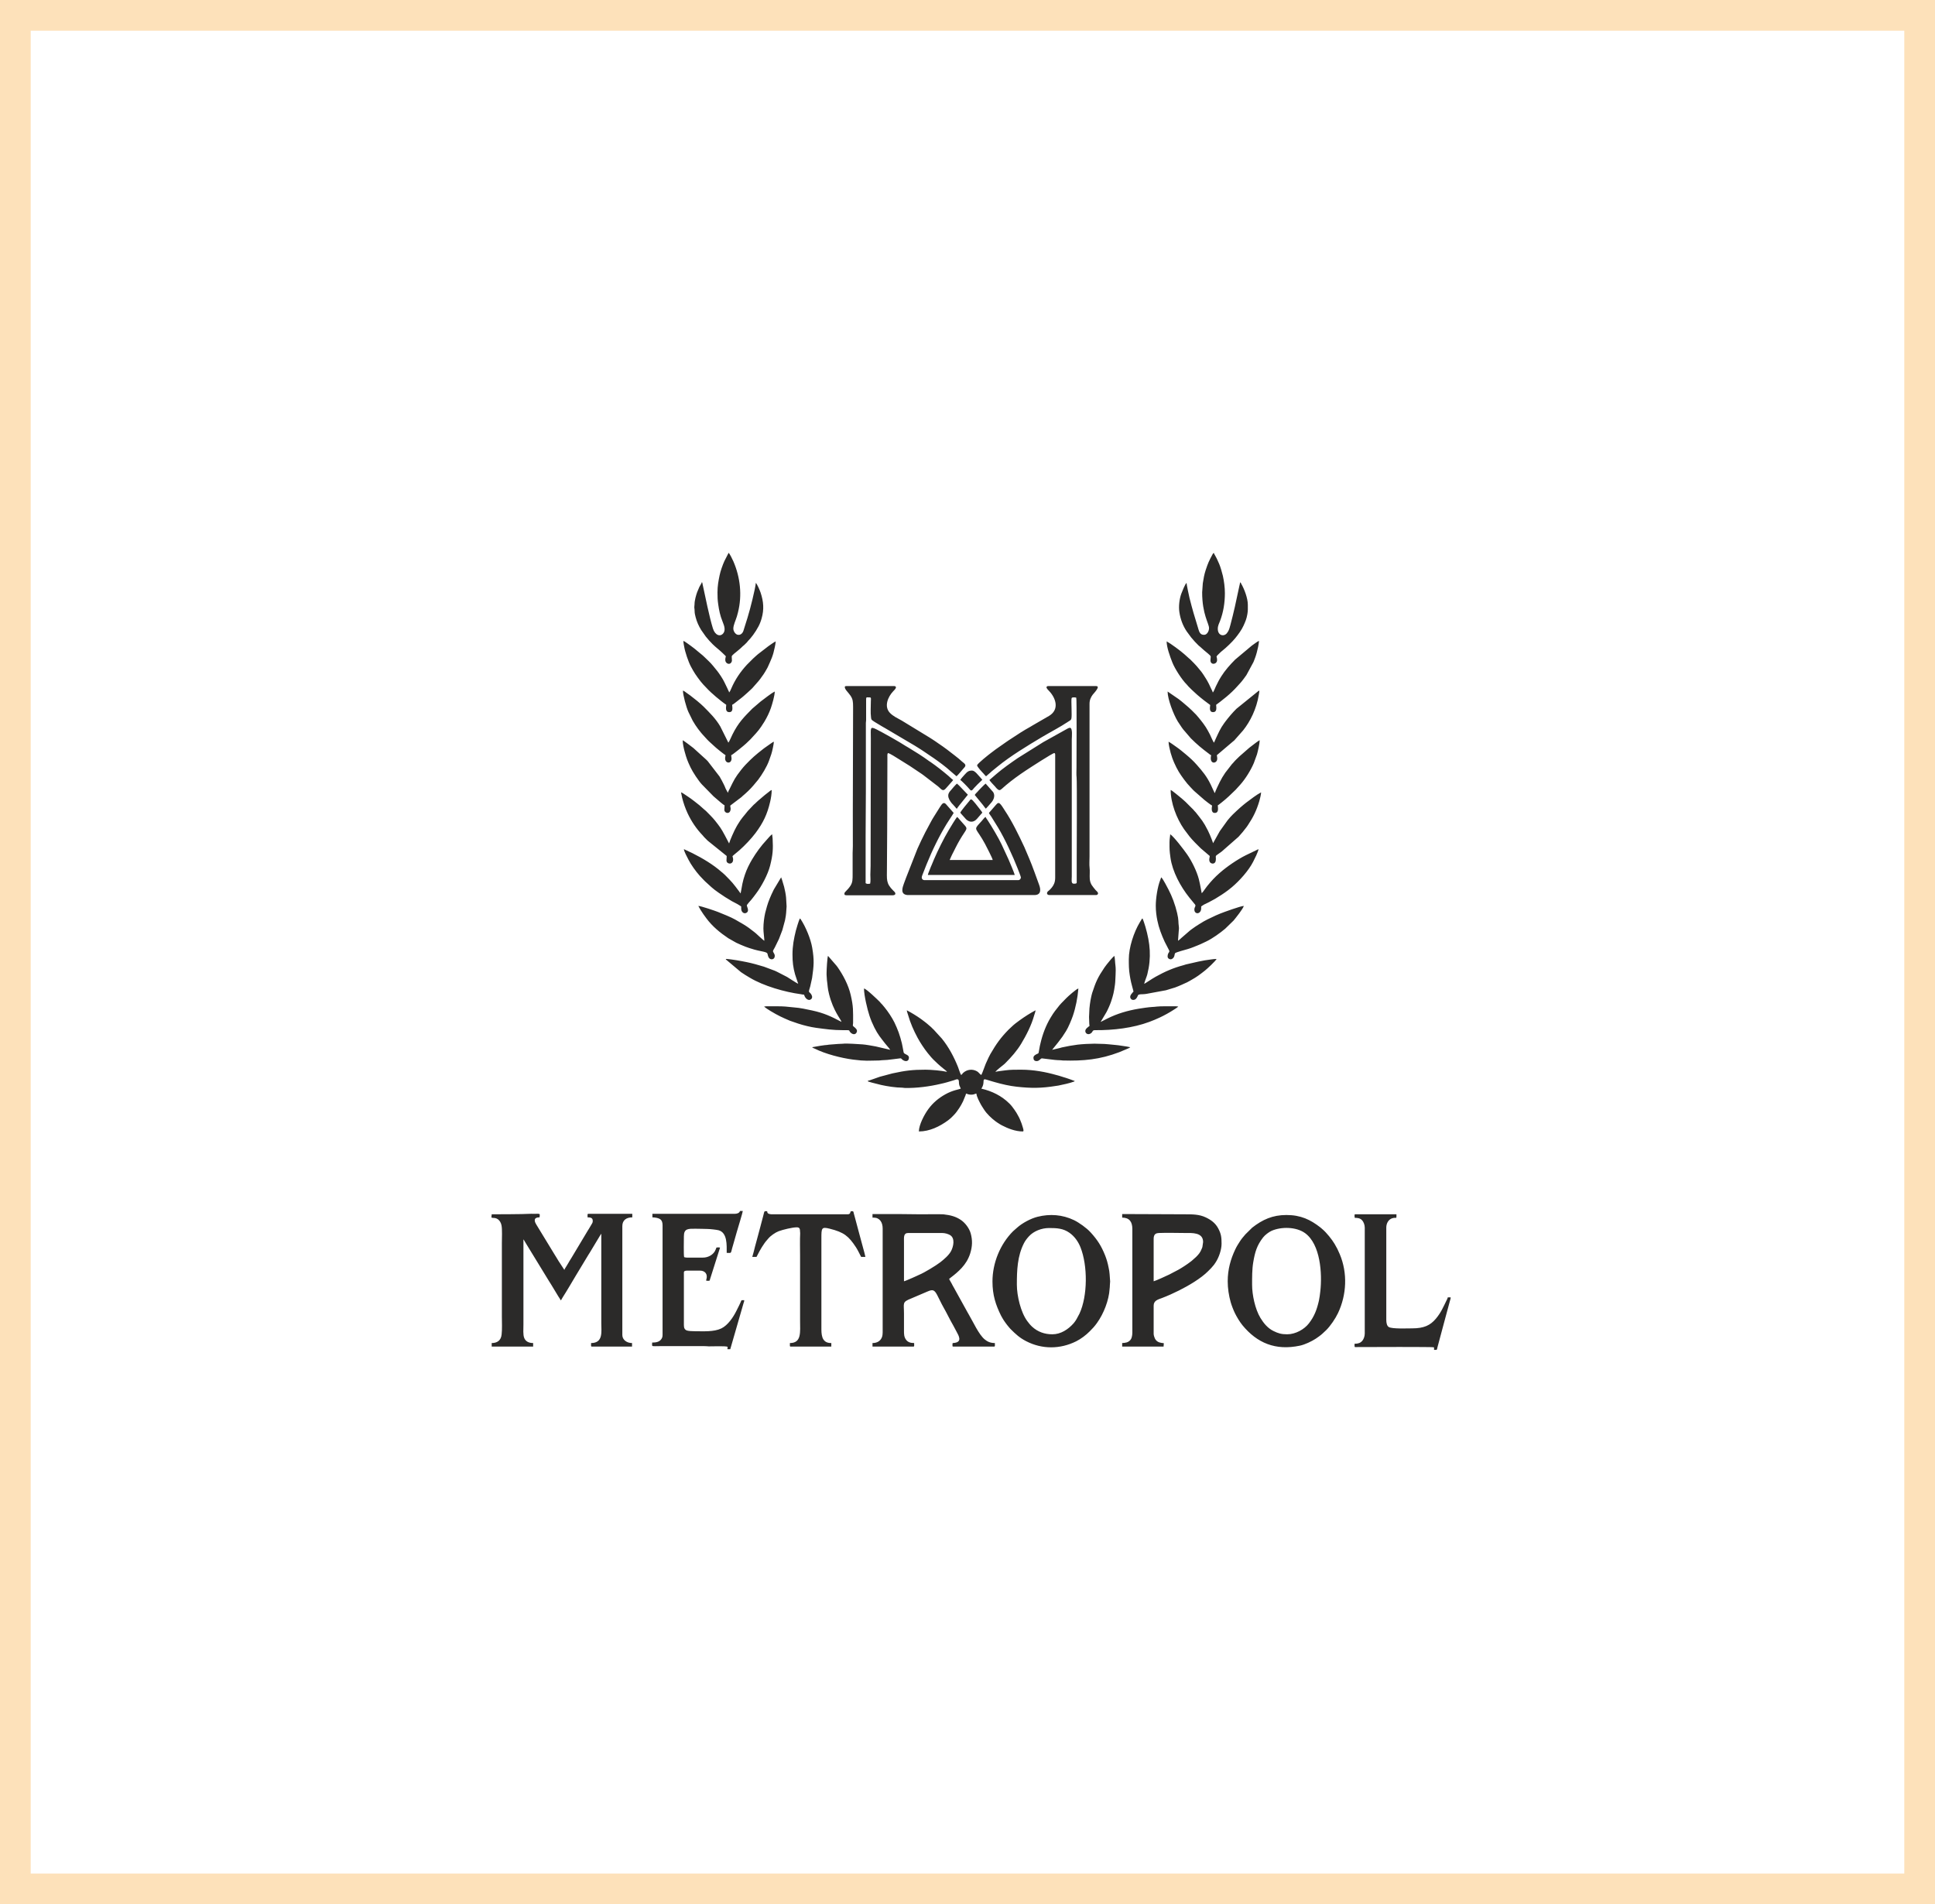
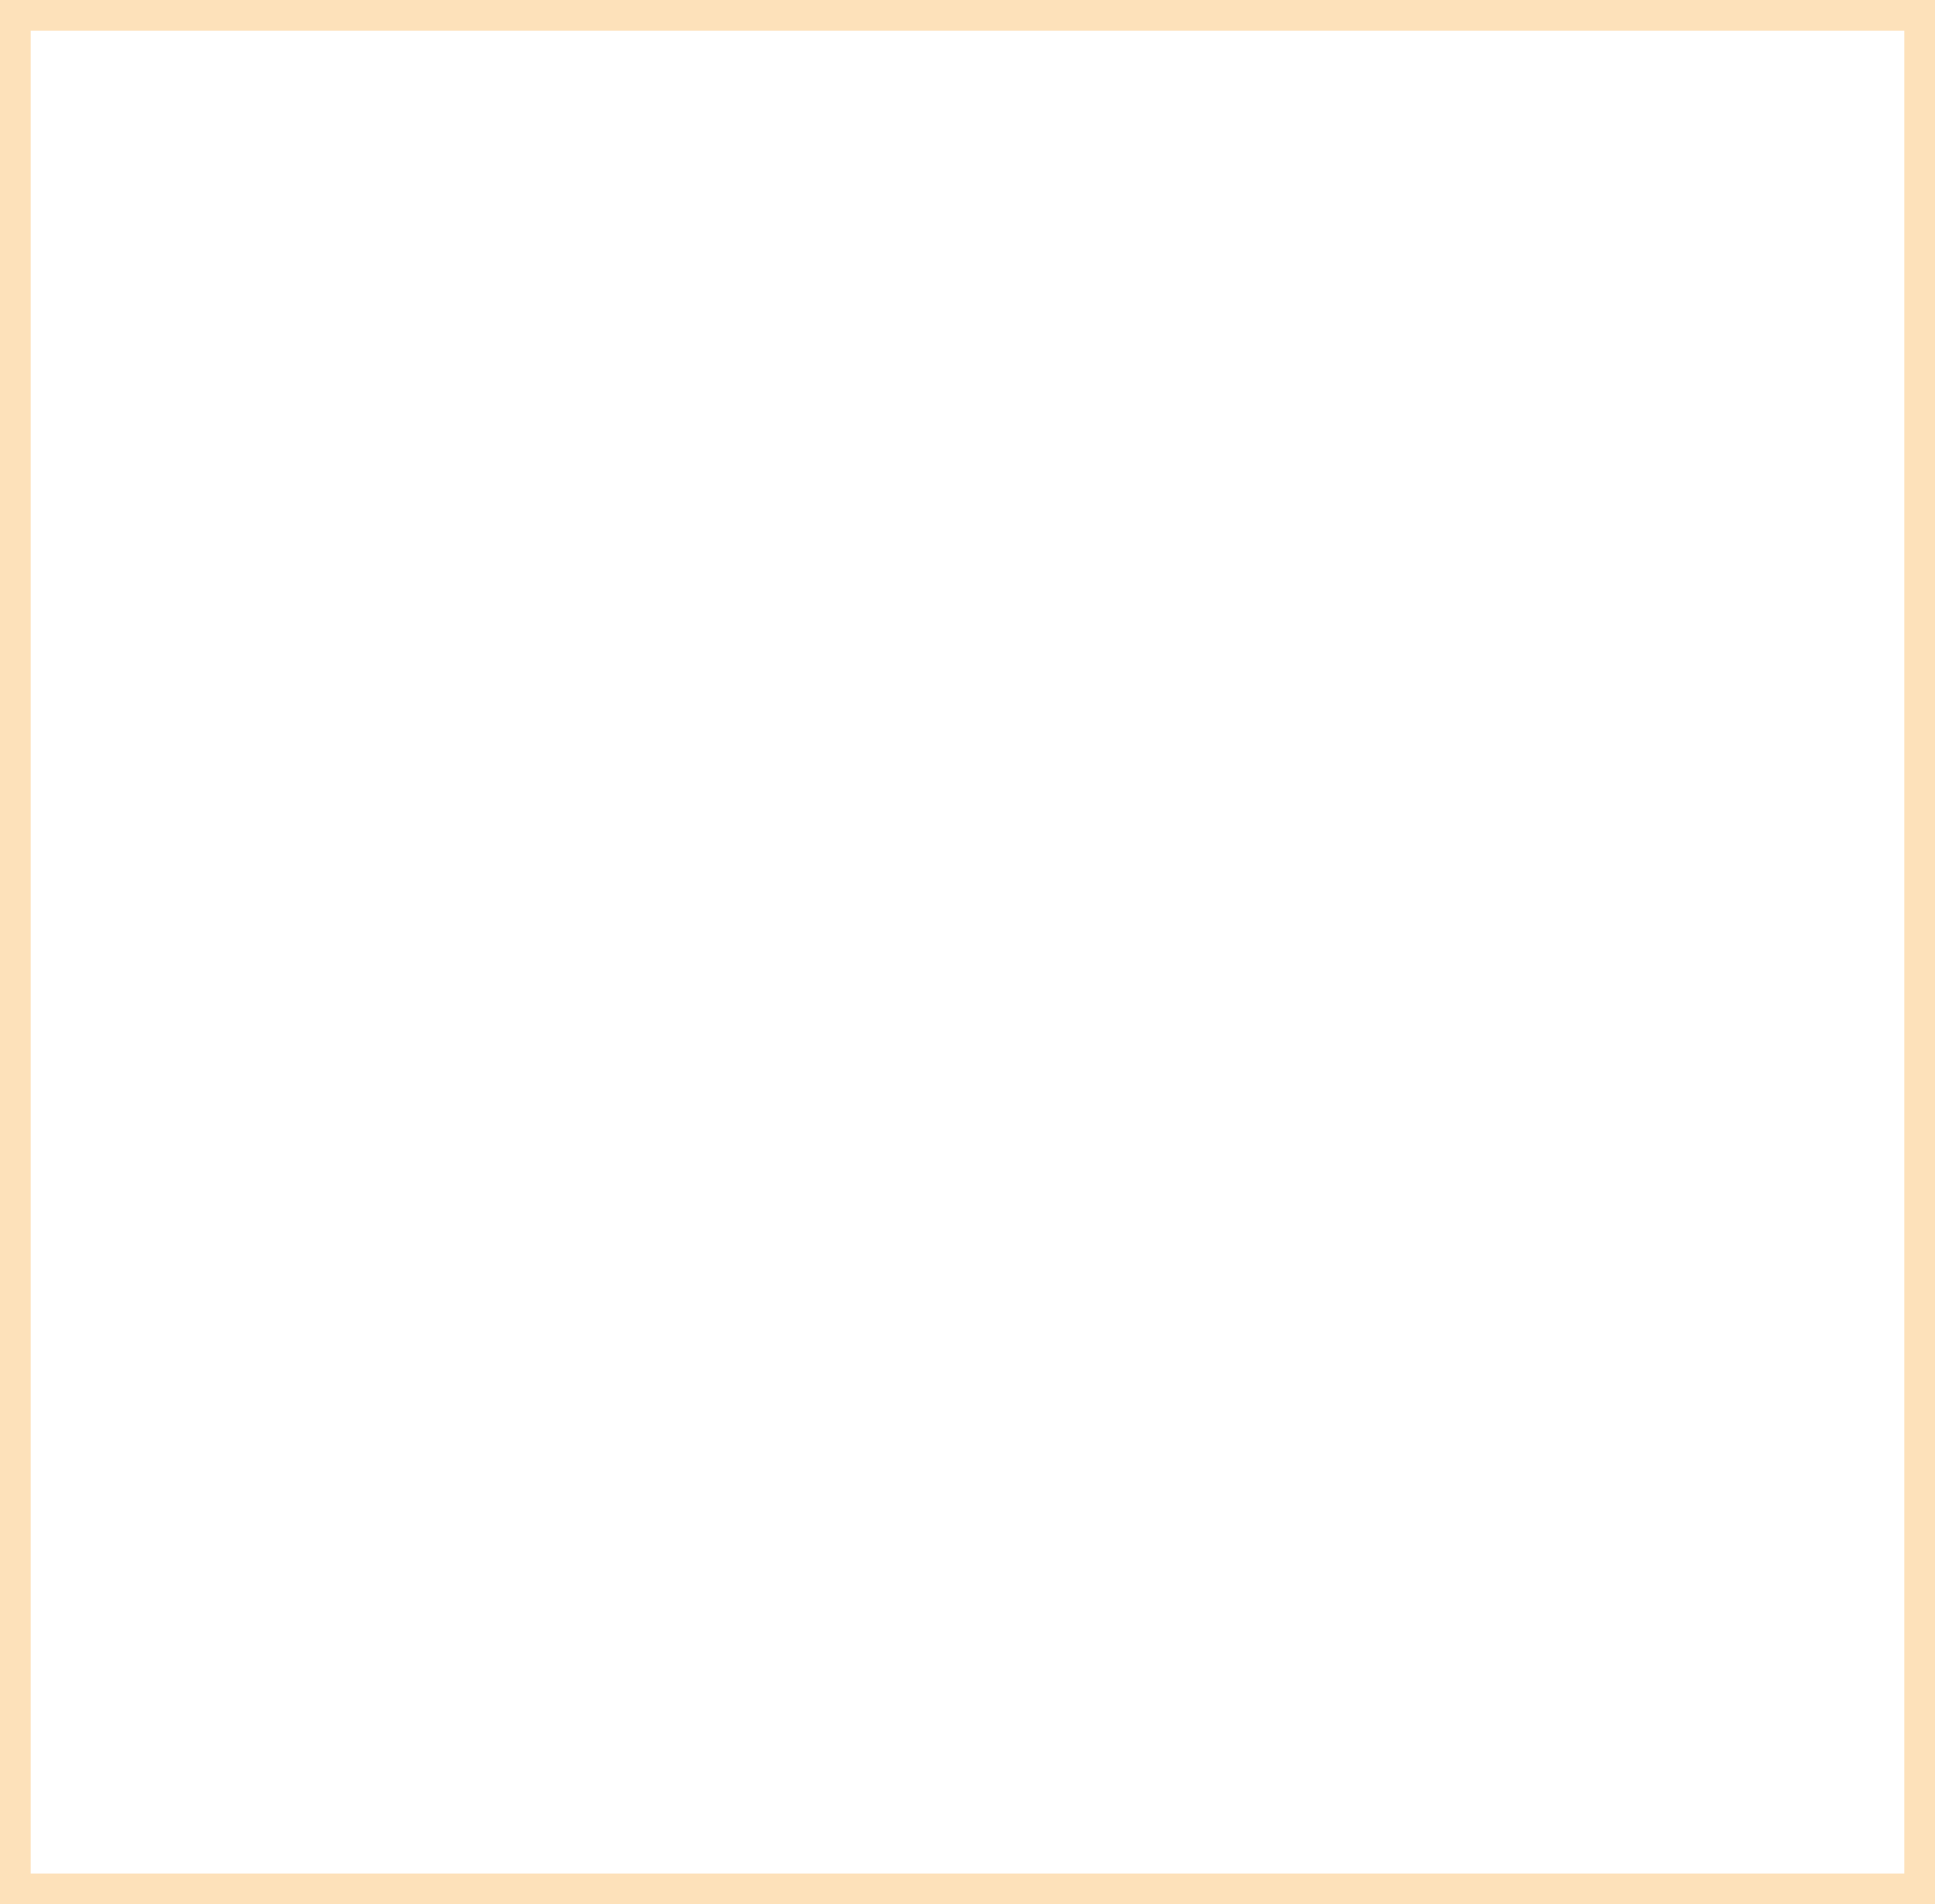
<svg xmlns="http://www.w3.org/2000/svg" width="63" height="62" viewBox="0 0 63 62" fill="none">
-   <path fill-rule="evenodd" clip-rule="evenodd" d="M27.505 22.369C27.505 22.452 27.61 22.531 27.692 22.652C27.767 22.764 27.775 22.844 27.775 23.024C27.775 24.536 27.762 26.043 27.767 27.555C27.768 27.631 27.76 27.688 27.76 27.77V28.456C27.76 28.634 27.761 28.727 27.689 28.84C27.648 28.903 27.588 28.972 27.534 29.024C27.494 29.063 27.485 29.08 27.498 29.134C27.516 29.143 27.531 29.149 27.559 29.149H29.07C29.117 29.149 29.158 29.129 29.15 29.084C29.143 29.047 29.106 29.02 29.083 28.997C28.838 28.753 28.877 28.645 28.877 28.256C28.877 27.833 28.885 27.433 28.885 27.007L28.892 24.665C28.892 24.6 28.884 24.563 28.908 24.519C28.972 24.524 29.188 24.671 29.265 24.716L29.616 24.935C29.635 24.947 29.652 24.958 29.672 24.972L30.009 25.198C30.029 25.213 30.045 25.223 30.067 25.24L30.546 25.608C30.642 25.684 30.694 25.798 30.804 25.66L30.996 25.443C31.01 25.425 31.022 25.415 31.034 25.397C30.98 25.36 30.929 25.304 30.878 25.261C30.691 25.103 30.497 24.949 30.296 24.81C30.28 24.799 30.271 24.795 30.254 24.783C30.037 24.624 29.808 24.48 29.578 24.342C29.547 24.323 29.515 24.307 29.486 24.288C29.293 24.16 28.739 23.849 28.538 23.748C28.315 23.637 28.353 23.703 28.353 24.049L28.345 28.194C28.345 28.299 28.337 28.377 28.337 28.479C28.338 28.573 28.349 28.691 28.33 28.772C28.272 28.777 28.235 28.791 28.183 28.756C28.183 28.25 28.183 27.744 28.183 27.239C28.183 26.724 28.191 26.235 28.191 25.721V23.633C28.191 23.602 28.191 23.57 28.191 23.54C28.191 23.497 28.199 23.491 28.199 23.448L28.199 22.785C28.197 22.679 28.213 22.708 28.33 22.708C28.37 22.708 28.353 22.783 28.353 22.847C28.353 23.007 28.338 23.199 28.358 23.35C28.366 23.414 28.366 23.428 28.41 23.46C28.508 23.532 28.622 23.587 28.724 23.654C28.758 23.676 28.791 23.692 28.827 23.713L29.782 24.277C29.853 24.323 29.919 24.36 29.99 24.408C30.024 24.431 30.054 24.451 30.087 24.472L30.339 24.643C30.358 24.656 30.371 24.664 30.39 24.677C30.565 24.798 30.803 24.973 30.959 25.118L31.142 25.274C31.18 25.248 31.335 25.06 31.368 25.022C31.388 24.999 31.428 24.963 31.431 24.926C31.434 24.868 31.361 24.833 31.325 24.798C31.257 24.732 31.177 24.671 31.103 24.612C30.923 24.47 30.74 24.329 30.549 24.203C30.516 24.181 30.489 24.16 30.453 24.136C30.418 24.113 30.389 24.094 30.356 24.072C30.325 24.05 30.297 24.033 30.262 24.012L29.362 23.463C29.228 23.387 29.078 23.321 28.971 23.207C28.775 22.997 28.912 22.685 29.079 22.509C29.11 22.478 29.17 22.422 29.17 22.377C29.17 22.352 29.142 22.338 29.116 22.338H27.552C27.528 22.338 27.505 22.345 27.505 22.369ZM34.07 22.369C34.074 22.419 34.124 22.464 34.157 22.498C34.378 22.73 34.499 23.098 34.16 23.306C33.985 23.412 33.803 23.508 33.628 23.614C33.596 23.633 33.573 23.648 33.541 23.666C33.331 23.782 33.127 23.914 32.928 24.047C32.869 24.086 32.815 24.119 32.757 24.161L32.422 24.396C32.368 24.437 32.319 24.473 32.264 24.515C32.208 24.557 31.813 24.866 31.813 24.919C31.813 24.967 31.989 25.153 32.026 25.191C32.057 25.222 32.068 25.249 32.105 25.274L32.242 25.156C32.26 25.141 32.266 25.131 32.286 25.115L32.477 24.96C32.893 24.618 33.454 24.279 33.921 24C34.21 23.828 34.511 23.676 34.79 23.489C34.827 23.465 34.864 23.45 34.879 23.409C34.911 23.323 34.866 22.786 34.891 22.728C34.907 22.691 35.034 22.708 35.041 22.716C35.06 22.736 35.049 24.648 35.049 24.981C35.049 25.071 35.04 25.228 35.052 25.309C35.068 25.411 35.056 27.811 35.056 27.909V28.733C35.056 28.776 34.99 28.772 34.956 28.772C34.867 28.772 34.895 28.636 34.895 28.541V24.072C34.895 24.007 34.932 23.695 34.834 23.696C34.794 23.697 34.756 23.725 34.725 23.74L33.963 24.165L33.139 24.681C32.898 24.847 32.658 25.014 32.436 25.204L32.213 25.397C32.259 25.466 32.343 25.547 32.4 25.611C32.417 25.63 32.42 25.638 32.438 25.657C32.558 25.778 32.553 25.733 32.747 25.569C32.951 25.397 33.172 25.238 33.394 25.09C33.53 25 34.27 24.519 34.325 24.519C34.352 24.519 34.355 24.553 34.355 24.58V28.579C34.355 28.65 34.343 28.716 34.321 28.769C34.286 28.857 34.219 28.936 34.149 28.997C34.132 29.012 34.129 29.009 34.115 29.025C34.066 29.078 34.087 29.142 34.17 29.142H35.688C35.721 29.142 35.75 29.118 35.75 29.088C35.75 29.042 35.696 29.011 35.672 28.981C35.58 28.866 35.494 28.789 35.481 28.617C35.472 28.501 35.489 28.36 35.475 28.254C35.462 28.161 35.473 27.98 35.473 27.878V22.916C35.473 22.786 35.519 22.697 35.576 22.619C35.6 22.585 35.848 22.338 35.688 22.338H34.124C34.106 22.338 34.104 22.34 34.093 22.346L34.07 22.369ZM16.009 39.536C16.007 39.622 15.974 39.651 16.047 39.652C16.077 39.653 16.097 39.654 16.118 39.658C16.162 39.667 16.189 39.681 16.219 39.704C16.273 39.748 16.311 39.812 16.328 39.895C16.355 40.024 16.34 40.319 16.34 40.476V42.865C16.34 43.057 16.352 43.27 16.332 43.45C16.311 43.644 16.19 43.728 16.009 43.728V43.843H17.358V43.728C17.21 43.728 17.111 43.67 17.068 43.563C17.024 43.454 17.042 43.272 17.042 43.127V40.353C17.047 40.358 17.044 40.355 17.052 40.365C17.056 40.371 17.058 40.373 17.062 40.379C17.069 40.391 17.072 40.398 17.079 40.408C17.092 40.431 17.102 40.447 17.116 40.471L17.873 41.709C17.898 41.751 17.927 41.792 17.951 41.833L18.177 42.207C18.196 42.238 18.243 42.302 18.251 42.333C18.28 42.325 18.269 42.327 18.3 42.274C18.315 42.249 18.325 42.231 18.341 42.207C18.433 42.067 18.655 41.688 18.75 41.529L19.159 40.852C19.174 40.828 19.186 40.81 19.201 40.786L19.531 40.238C19.537 40.227 19.543 40.217 19.552 40.204L19.577 40.168V43.081C19.577 43.349 19.647 43.728 19.245 43.728C19.245 43.807 19.234 43.843 19.268 43.843H20.578V43.728C20.406 43.728 20.262 43.622 20.262 43.466V39.921C20.262 39.727 20.394 39.636 20.586 39.636V39.521H19.153C19.119 39.521 19.13 39.557 19.13 39.636C19.265 39.636 19.299 39.671 19.299 39.76C19.299 39.809 19.275 39.835 19.256 39.87L19.17 40.015C19.158 40.034 19.152 40.043 19.14 40.062L18.609 40.949C18.566 41.014 18.529 41.08 18.49 41.146C18.471 41.178 18.453 41.208 18.432 41.242C18.415 41.27 18.381 41.319 18.375 41.347L18.183 41.053C18.162 41.018 18.144 40.987 18.122 40.952C18.1 40.919 18.086 40.891 18.063 40.857L17.459 39.866C17.418 39.802 17.369 39.683 17.471 39.649C17.571 39.616 17.573 39.682 17.573 39.544C17.573 39.506 17.47 39.521 17.396 39.521C17.338 39.521 17.252 39.516 17.197 39.522C17.101 39.533 16.142 39.536 16.009 39.536ZM29.432 41.717V40.438C29.432 40.284 29.412 40.145 29.57 40.145H30.672C30.769 40.145 30.865 40.175 30.929 40.211C31.106 40.313 31.041 40.588 30.966 40.732C30.895 40.867 30.739 41 30.615 41.097C30.475 41.206 30.089 41.439 29.939 41.5C29.863 41.531 29.796 41.571 29.69 41.613C29.627 41.638 29.489 41.703 29.432 41.717ZM28.407 39.644H28.445C28.643 39.644 28.738 39.799 28.738 39.998V43.381C28.738 43.431 28.731 43.491 28.717 43.53C28.669 43.666 28.551 43.728 28.407 43.728V43.843H29.74C29.774 43.843 29.763 43.807 29.763 43.728C29.637 43.728 29.555 43.695 29.5 43.621C29.43 43.527 29.432 43.429 29.432 43.319V42.765C29.432 42.418 29.363 42.397 29.673 42.274L30.197 42.05C30.367 41.977 30.419 41.992 30.509 42.157C30.576 42.281 30.642 42.433 30.718 42.565C30.819 42.739 30.938 42.991 31.039 43.161L31.146 43.362C31.213 43.486 31.333 43.685 31.083 43.722C31.004 43.734 31.011 43.708 31.011 43.82C31.011 43.838 31.017 43.843 31.034 43.843H32.367C32.402 43.843 32.391 43.807 32.391 43.728C32.241 43.728 32.145 43.679 32.061 43.61C31.867 43.452 31.685 43.039 31.538 42.792C31.524 42.768 31.512 42.748 31.499 42.724L31.06 41.93C31.032 41.88 31.005 41.836 30.982 41.786C30.962 41.743 30.907 41.67 30.903 41.632C30.928 41.625 30.939 41.609 30.958 41.594C31.083 41.5 31.203 41.399 31.31 41.283C31.369 41.219 31.427 41.143 31.472 41.068C31.515 40.997 31.564 40.892 31.589 40.807C31.658 40.581 31.667 40.388 31.605 40.16C31.558 39.991 31.427 39.818 31.287 39.722C31.125 39.612 30.959 39.564 30.717 39.537C30.649 39.53 30.084 39.536 29.963 39.536C29.706 39.536 29.474 39.528 29.216 39.528H28.407V39.644ZM30.834 34.898C30.658 34.857 30.311 34.828 30.133 34.828C29.708 34.828 29.481 34.856 29.058 34.948L28.645 35.058C28.592 35.075 28.292 35.187 28.253 35.19C28.261 35.22 28.275 35.215 28.31 35.226C28.338 35.235 28.349 35.24 28.381 35.247L28.689 35.325C28.891 35.37 29.163 35.412 29.37 35.413C29.412 35.414 29.416 35.421 29.455 35.422C29.844 35.433 30.285 35.37 30.613 35.292C30.692 35.274 30.763 35.259 30.835 35.237C30.911 35.215 30.979 35.197 31.055 35.172C31.13 35.148 31.218 35.094 31.22 35.221C31.22 35.271 31.224 35.303 31.236 35.343C31.247 35.376 31.273 35.414 31.281 35.445C31.219 35.474 31.026 35.492 30.78 35.629C30.557 35.753 30.375 35.907 30.227 36.108C30.091 36.292 29.917 36.629 29.917 36.839C30.266 36.839 30.598 36.676 30.87 36.475C30.889 36.461 30.901 36.453 30.917 36.437C30.937 36.417 30.942 36.415 30.963 36.398L31.048 36.313C31.12 36.241 31.176 36.16 31.233 36.075C31.282 36.001 31.314 35.941 31.355 35.858L31.429 35.678C31.437 35.654 31.448 35.638 31.451 35.606C31.48 35.609 31.497 35.622 31.527 35.63C31.584 35.644 31.651 35.646 31.706 35.631C31.742 35.622 31.752 35.609 31.79 35.606C31.798 35.711 31.889 35.873 31.938 35.966C31.95 35.987 31.957 35.998 31.97 36.019L32.036 36.122C32.127 36.265 32.276 36.406 32.413 36.509C32.447 36.535 32.479 36.554 32.514 36.577C32.546 36.599 32.584 36.621 32.62 36.64C32.81 36.739 33.057 36.839 33.3 36.839C33.346 36.839 33.309 36.736 33.303 36.713C33.279 36.62 33.248 36.544 33.212 36.457C33.194 36.413 33.175 36.375 33.154 36.338L33.093 36.229C33.068 36.188 33.048 36.16 33.022 36.123C32.974 36.054 32.922 35.986 32.862 35.928C32.61 35.678 32.297 35.525 31.951 35.445C32.106 35.213 31.915 35.083 32.173 35.169C32.247 35.194 32.316 35.211 32.393 35.234C32.615 35.298 32.869 35.357 33.1 35.382C33.578 35.435 33.901 35.433 34.383 35.356C34.413 35.352 34.436 35.35 34.463 35.344C34.599 35.316 34.842 35.265 34.96 35.217C34.986 35.207 34.979 35.221 34.987 35.19C34.953 35.188 34.921 35.169 34.888 35.158C34.855 35.148 34.827 35.136 34.792 35.124C34.756 35.112 34.725 35.102 34.693 35.091C34.676 35.085 34.661 35.081 34.646 35.077L34.493 35.029C34.459 35.019 34.427 35.011 34.391 35.001C34.045 34.902 33.645 34.828 33.254 34.828C33.087 34.828 32.889 34.826 32.735 34.849C32.629 34.865 32.503 34.875 32.406 34.898C32.434 34.856 32.631 34.699 32.679 34.662C32.705 34.642 32.713 34.633 32.735 34.611C32.927 34.419 33.107 34.216 33.248 33.983C33.417 33.704 33.585 33.372 33.671 33.058C33.684 33.012 33.711 32.947 33.716 32.894C33.535 32.99 33.366 33.099 33.2 33.218C33.109 33.283 33.011 33.357 32.932 33.435L32.84 33.521C32.575 33.791 32.436 33.99 32.244 34.32C32.201 34.395 32.163 34.483 32.126 34.564L32.092 34.639C32.052 34.731 31.992 34.922 31.951 34.998C31.908 34.986 31.864 34.913 31.817 34.885C31.666 34.795 31.484 34.816 31.356 34.934C31.329 34.959 31.327 34.987 31.289 34.998C31.249 34.923 31.223 34.822 31.191 34.741C31.059 34.412 30.888 34.088 30.663 33.813L30.402 33.527C30.401 33.526 30.399 33.524 30.398 33.523C30.397 33.522 30.395 33.52 30.394 33.519L30.374 33.501C30.352 33.481 30.337 33.464 30.316 33.443L30.184 33.329C30.158 33.309 30.14 33.295 30.115 33.274C30.092 33.255 30.072 33.242 30.049 33.224C30.025 33.206 30.003 33.188 29.979 33.172C29.835 33.07 29.681 32.977 29.524 32.894C29.529 32.946 29.553 33.003 29.567 33.051C29.639 33.306 29.748 33.553 29.873 33.785C29.898 33.831 29.923 33.874 29.949 33.918C29.976 33.962 30 34.002 30.03 34.045C30.086 34.13 30.14 34.205 30.201 34.282C30.276 34.376 30.356 34.472 30.446 34.553C30.501 34.603 30.552 34.66 30.61 34.705L30.724 34.799C30.761 34.832 30.807 34.857 30.834 34.898ZM34.263 43.443C34.007 43.443 33.783 43.362 33.602 43.194C33.544 43.141 33.492 43.076 33.445 43.012C33.234 42.726 33.107 42.192 33.107 41.825C33.107 41.362 33.123 40.901 33.336 40.481C33.379 40.395 33.44 40.318 33.504 40.249C33.653 40.087 33.907 39.983 34.155 39.983C34.411 39.983 34.614 39.994 34.818 40.137C34.982 40.252 35.102 40.42 35.178 40.609C35.416 41.209 35.414 42.192 35.146 42.77L35.055 42.94C35.043 42.96 35.036 42.972 35.023 42.993C35.002 43.024 34.974 43.064 34.95 43.09C34.778 43.283 34.538 43.443 34.263 43.443ZM32.313 41.724C32.313 42.172 32.421 42.49 32.591 42.834C32.605 42.863 32.621 42.89 32.638 42.918C32.686 43.004 32.785 43.139 32.851 43.214C32.874 43.239 32.883 43.254 32.909 43.279C33.072 43.441 33.194 43.555 33.407 43.666C33.926 43.936 34.517 43.932 35.039 43.671C35.195 43.593 35.356 43.471 35.478 43.348C35.579 43.248 35.633 43.189 35.715 43.076C35.935 42.771 36.105 42.334 36.127 41.963C36.13 41.919 36.136 41.899 36.135 41.848C36.135 41.793 36.144 41.773 36.144 41.724L36.127 41.486C36.124 41.417 36.107 41.332 36.093 41.265C36.065 41.121 36.028 40.994 35.979 40.871C35.858 40.569 35.732 40.371 35.516 40.133C35.514 40.131 35.51 40.126 35.508 40.125L35.501 40.117C35.379 39.983 35.131 39.805 34.967 39.726C34.591 39.546 34.183 39.516 33.781 39.617C33.559 39.672 33.281 39.823 33.117 39.97L32.982 40.089C32.563 40.51 32.313 41.121 32.313 41.724ZM41.907 43.443C41.717 43.443 41.616 43.412 41.459 43.335C41.272 43.242 41.143 43.083 41.037 42.91C40.864 42.624 40.766 42.157 40.766 41.832C40.766 41.59 40.764 41.332 40.803 41.099C40.859 40.765 40.923 40.546 41.125 40.288C41.184 40.212 41.31 40.115 41.398 40.075C41.714 39.935 42.2 39.94 42.489 40.148C42.992 40.511 43.052 41.469 42.987 42.042C42.974 42.15 42.962 42.256 42.941 42.35C42.872 42.649 42.791 42.861 42.615 43.088C42.466 43.281 42.182 43.443 41.907 43.443ZM39.972 41.717C39.972 41.944 40.008 42.182 40.069 42.398C40.1 42.506 40.16 42.661 40.209 42.76C40.269 42.881 40.364 43.04 40.452 43.148C40.925 43.723 41.524 43.983 42.323 43.813C42.483 43.779 42.702 43.676 42.842 43.584C42.889 43.554 43.013 43.464 43.053 43.425L43.18 43.306C43.318 43.169 43.477 42.933 43.562 42.755C43.845 42.159 43.879 41.449 43.62 40.835C43.563 40.7 43.529 40.63 43.453 40.502C43.365 40.354 43.196 40.142 43.059 40.024C43.058 40.023 43.053 40.019 43.051 40.017L42.989 39.964C42.666 39.712 42.353 39.559 41.883 39.559C41.434 39.559 41.105 39.708 40.769 39.971L40.548 40.189C40.492 40.255 40.424 40.332 40.378 40.404C40.313 40.508 40.272 40.563 40.214 40.687C40.071 40.992 39.972 41.325 39.972 41.717ZM37.561 41.717V40.414C37.561 40.292 37.544 40.152 37.73 40.145C38.016 40.133 38.296 40.145 38.586 40.145C38.804 40.145 39.171 40.117 39.171 40.438L39.147 40.605C39.146 40.606 39.141 40.62 39.14 40.622C39.137 40.631 39.132 40.644 39.127 40.656C39.078 40.779 39.034 40.832 38.942 40.925L38.799 41.052C38.781 41.067 38.764 41.078 38.746 41.092C38.663 41.158 38.468 41.286 38.365 41.342L38.067 41.498C37.986 41.539 37.63 41.7 37.561 41.717ZM36.536 39.644C36.772 39.644 36.867 39.782 36.867 40.014V43.389C36.867 43.439 36.861 43.49 36.849 43.532C36.842 43.555 36.836 43.575 36.826 43.594C36.794 43.65 36.748 43.686 36.685 43.707C36.649 43.718 36.58 43.728 36.536 43.728V43.843H37.884C37.884 43.711 37.928 43.739 37.819 43.724C37.717 43.709 37.642 43.666 37.599 43.574C37.584 43.54 37.561 43.475 37.561 43.427V42.51C37.561 42.341 37.708 42.309 37.835 42.261C38.016 42.192 38.212 42.104 38.385 42.017C38.697 41.861 39.101 41.624 39.335 41.387C39.425 41.297 39.446 41.279 39.527 41.178C39.548 41.151 39.561 41.128 39.58 41.1C39.685 40.941 39.772 40.69 39.772 40.492C39.772 40.284 39.758 40.173 39.662 39.993C39.567 39.816 39.422 39.714 39.251 39.634C39.042 39.536 38.825 39.536 38.578 39.536C37.891 39.536 37.225 39.528 36.536 39.528V39.644ZM23.915 39.521H21.241V39.636C21.324 39.636 21.43 39.656 21.482 39.688C21.545 39.728 21.572 39.791 21.572 39.891V43.458C21.572 43.523 21.56 43.564 21.524 43.61C21.456 43.698 21.348 43.712 21.233 43.712C21.233 43.859 21.181 43.828 21.518 43.828H22.921C22.982 43.828 23.026 43.833 23.075 43.836C23.163 43.84 23.626 43.817 23.691 43.851C23.689 43.885 23.684 43.87 23.684 43.928H23.776L24.206 42.439C24.217 42.401 24.231 42.377 24.231 42.333C24.126 42.333 24.148 42.319 24.108 42.41C24.093 42.443 24.083 42.467 24.066 42.5C24.035 42.563 24.006 42.619 23.976 42.68C23.877 42.88 23.7 43.149 23.485 43.252C23.24 43.37 22.893 43.343 22.613 43.343C22.543 43.343 22.414 43.337 22.366 43.32C22.292 43.294 22.266 43.24 22.266 43.142V41.432C22.266 41.374 22.325 41.37 22.381 41.37H22.79C22.959 41.37 23.044 41.488 23.001 41.643C22.982 41.709 22.982 41.701 23.083 41.701C23.11 41.701 23.11 41.676 23.117 41.651L23.429 40.667C23.45 40.607 23.458 40.615 23.345 40.615C23.321 40.615 23.325 40.624 23.307 40.67C23.297 40.696 23.288 40.716 23.275 40.738C23.204 40.861 23.05 40.946 22.89 40.946H22.358C22.322 40.946 22.303 40.938 22.274 40.931C22.255 40.852 22.266 40.371 22.266 40.253C22.266 39.995 22.408 40.006 22.643 40.006C22.783 40.006 22.9 40.012 23.037 40.014C23.111 40.014 23.34 40.039 23.401 40.057C23.684 40.14 23.66 40.538 23.66 40.792C23.817 40.792 23.789 40.826 23.838 40.638C23.854 40.577 23.87 40.528 23.888 40.465C23.923 40.344 23.953 40.238 23.987 40.117C24.018 40.009 24.184 39.467 24.184 39.428H24.092C24.076 39.495 23.997 39.521 23.915 39.521ZM24.493 40.923H24.631L24.726 40.741C24.781 40.639 24.826 40.571 24.889 40.479C24.913 40.444 24.926 40.428 24.953 40.397C24.976 40.369 24.995 40.348 25.017 40.322C25.089 40.236 25.24 40.13 25.352 40.087C25.489 40.036 25.801 39.96 25.941 39.96C26.044 39.96 26.045 40.017 26.049 40.114C26.051 40.146 26.054 40.139 26.052 40.164C26.041 40.325 26.049 40.726 26.049 40.892V43.003C26.049 43.364 26.105 43.728 25.718 43.728C25.718 43.807 25.707 43.843 25.741 43.843H27.066V43.728C26.936 43.728 26.861 43.69 26.808 43.609C26.758 43.535 26.743 43.409 26.743 43.289V40.322C26.743 39.983 26.745 39.937 27.014 40.005C27.48 40.122 27.628 40.245 27.867 40.607C27.921 40.687 27.991 40.836 28.037 40.923H28.176C28.171 40.868 27.977 40.19 27.953 40.083L27.826 39.608C27.816 39.576 27.81 39.553 27.801 39.518C27.78 39.43 27.792 39.436 27.713 39.436C27.668 39.436 27.713 39.536 27.598 39.536H25.117C25.086 39.536 25.044 39.526 25.022 39.516C24.99 39.501 24.979 39.478 24.978 39.436C24.872 39.436 24.896 39.409 24.845 39.604L24.795 39.792C24.765 39.922 24.725 40.045 24.695 40.169C24.647 40.362 24.587 40.553 24.545 40.736L24.493 40.923ZM29.378 28.988C29.378 29.1 29.466 29.142 29.57 29.142H33.677C33.896 29.142 33.892 28.97 33.832 28.809C33.772 28.644 33.594 28.145 33.521 27.981C33.505 27.946 33.495 27.919 33.48 27.883L33.351 27.58C33.169 27.19 32.951 26.739 32.709 26.38C32.678 26.333 32.571 26.144 32.514 26.144C32.477 26.144 32.443 26.185 32.424 26.208L32.198 26.468C32.207 26.501 32.253 26.553 32.273 26.586L32.497 26.947C32.722 27.321 32.981 27.887 33.133 28.276C33.148 28.315 33.238 28.543 33.238 28.564C33.238 28.614 33.203 28.656 33.153 28.656H30.094C30.049 28.656 30.01 28.619 30.01 28.572C30.01 28.528 30.043 28.465 30.056 28.425L30.167 28.143C30.248 27.941 30.373 27.659 30.472 27.462C30.494 27.419 30.514 27.379 30.536 27.334C30.56 27.285 30.581 27.252 30.605 27.203C30.65 27.113 30.699 27.037 30.747 26.951C30.821 26.814 31.013 26.537 31.05 26.468L30.794 26.177C30.714 26.1 30.666 26.181 30.606 26.271L30.404 26.593C30.371 26.647 30.337 26.7 30.308 26.758L30.125 27.1C30.037 27.276 29.948 27.455 29.869 27.637L29.5 28.578C29.477 28.64 29.452 28.701 29.429 28.769C29.407 28.834 29.378 28.905 29.378 28.988ZM44.102 39.559C44.102 39.619 44.099 39.602 44.11 39.652C44.202 39.652 44.28 39.659 44.347 39.73C44.392 39.777 44.434 39.877 44.434 39.968V43.419C44.434 43.517 44.394 43.61 44.347 43.664C44.325 43.689 44.284 43.717 44.25 43.729C44.206 43.745 44.165 43.751 44.102 43.751C44.102 43.868 44.093 43.86 44.156 43.859C44.57 43.856 46.668 43.85 46.684 43.866C46.706 43.913 46.667 43.951 46.707 43.951C46.795 43.951 46.778 43.959 46.802 43.862C46.862 43.621 46.944 43.351 47.004 43.108L47.207 42.355C47.217 42.322 47.231 42.281 47.231 42.241H47.138C47.129 42.281 47.116 42.3 47.1 42.333C46.987 42.562 46.919 42.733 46.748 42.937C46.567 43.151 46.364 43.25 45.975 43.25C45.813 43.25 45.331 43.272 45.217 43.207C45.154 43.17 45.135 43.07 45.135 42.973V39.968C45.135 39.835 45.202 39.703 45.332 39.664C45.476 39.621 45.466 39.717 45.466 39.536H44.126C44.108 39.536 44.102 39.541 44.102 39.559ZM39.14 19.287C39.14 20.004 39.364 20.299 39.364 20.45C39.364 20.541 39.31 20.638 39.243 20.662C39.241 20.663 39.239 20.663 39.237 20.664C39.199 20.675 39.147 20.667 39.117 20.651C39.046 20.61 39.026 20.509 39.003 20.434C38.888 20.06 38.825 19.854 38.728 19.468C38.71 19.398 38.633 19.029 38.632 18.979C38.584 19.011 38.488 19.262 38.463 19.326C38.398 19.499 38.37 19.745 38.398 19.929C38.432 20.157 38.509 20.366 38.635 20.555L38.782 20.754C38.84 20.828 38.958 20.955 39.026 21.019C39.045 21.036 39.054 21.039 39.073 21.057C39.158 21.139 39.239 21.203 39.329 21.278C39.459 21.387 39.41 21.36 39.41 21.498C39.41 21.666 39.626 21.636 39.626 21.491C39.626 21.331 39.542 21.428 39.748 21.227C39.761 21.215 39.779 21.201 39.794 21.189C39.923 21.087 40.115 20.905 40.22 20.775C40.315 20.658 40.424 20.511 40.487 20.371C40.549 20.231 40.585 20.155 40.612 19.996C40.633 19.876 40.627 19.809 40.627 19.688C40.627 19.48 40.513 19.175 40.405 18.993C40.389 18.966 40.404 18.971 40.373 18.963C40.372 19.003 40.357 19.044 40.351 19.08L40.202 19.77C40.163 19.954 40.107 20.158 40.062 20.339C40.044 20.412 40.02 20.494 39.989 20.552L39.945 20.616C39.851 20.735 39.649 20.7 39.649 20.473C39.649 20.371 39.693 20.294 39.723 20.216C39.83 19.936 39.88 19.631 39.88 19.31C39.88 19.127 39.853 18.925 39.815 18.751C39.795 18.661 39.729 18.434 39.693 18.357L39.628 18.213C39.615 18.186 39.606 18.168 39.592 18.141C39.575 18.106 39.524 18.027 39.518 18C39.497 18.014 39.487 18.032 39.474 18.056C39.356 18.277 39.333 18.326 39.253 18.567C39.21 18.697 39.182 18.849 39.161 18.992L39.14 19.287ZM23.36 19.287C23.36 19.441 23.362 19.527 23.384 19.679C23.41 19.868 23.447 20.042 23.517 20.216C23.527 20.24 23.531 20.253 23.54 20.277C23.578 20.371 23.627 20.514 23.554 20.613C23.454 20.748 23.28 20.686 23.211 20.461C23.092 20.077 22.964 19.429 22.873 19.011C22.866 18.98 22.873 18.972 22.851 18.956C22.841 18.993 22.79 19.071 22.769 19.112C22.761 19.128 22.76 19.134 22.753 19.15L22.698 19.28C22.665 19.371 22.612 19.553 22.613 19.672C22.613 19.72 22.603 19.74 22.605 19.78C22.606 19.806 22.61 19.81 22.612 19.834C22.623 19.971 22.606 19.923 22.649 20.097C22.687 20.247 22.75 20.382 22.829 20.512L22.978 20.724C23.05 20.816 23.123 20.895 23.204 20.976C23.291 21.064 23.442 21.179 23.518 21.255C23.693 21.43 23.614 21.313 23.614 21.491C23.614 21.587 23.728 21.657 23.799 21.583C23.809 21.572 23.83 21.533 23.83 21.514C23.83 21.336 23.791 21.385 23.909 21.276C23.925 21.262 23.938 21.253 23.956 21.239C24.034 21.175 24.112 21.113 24.182 21.041C24.202 21.022 24.208 21.02 24.228 21.003L24.314 20.919C24.331 20.9 24.334 20.891 24.352 20.872C24.384 20.839 24.403 20.817 24.433 20.783C24.542 20.658 24.695 20.427 24.754 20.264C24.77 20.219 24.782 20.189 24.796 20.138C24.881 19.842 24.861 19.588 24.765 19.299C24.743 19.231 24.649 19.008 24.608 18.979C24.593 19.166 24.415 19.867 24.357 20.045C24.349 20.068 24.345 20.086 24.34 20.105L24.202 20.545C24.174 20.62 24.108 20.691 24.009 20.665C23.942 20.646 23.876 20.554 23.876 20.466C23.876 20.354 23.947 20.212 23.991 20.072C24.005 20.026 24.015 19.989 24.027 19.939C24.168 19.377 24.101 18.793 23.877 18.277C23.852 18.22 23.758 18.024 23.722 18L23.584 18.27C23.529 18.392 23.457 18.592 23.429 18.731C23.39 18.921 23.36 19.078 23.36 19.287ZM30.21 28.487H33.038C33.034 28.444 32.855 28.026 32.835 27.98L32.611 27.495C32.522 27.302 32.273 26.881 32.158 26.709C32.14 26.682 32.097 26.626 32.09 26.599C32.063 26.606 32.008 26.676 31.986 26.703L31.979 26.711C31.978 26.712 31.976 26.714 31.975 26.715C31.971 26.721 31.971 26.721 31.965 26.728C31.701 27.02 31.743 26.928 31.959 27.284C31.967 27.297 31.968 27.298 31.977 27.312L32.07 27.475C32.098 27.531 32.317 27.946 32.321 28.001H30.919L30.978 27.868C30.998 27.822 31.022 27.78 31.045 27.734C31.068 27.689 31.086 27.652 31.109 27.606C31.198 27.428 31.288 27.274 31.398 27.109C31.503 26.951 31.489 26.962 31.325 26.778L31.246 26.688C31.233 26.671 31.177 26.608 31.165 26.599C31.129 26.625 30.934 26.953 30.888 27.03C30.735 27.283 30.531 27.696 30.412 27.973L30.335 28.158C30.324 28.185 30.318 28.191 30.307 28.222L30.257 28.349C30.244 28.381 30.213 28.454 30.21 28.487ZM24.855 30.228C24.855 30.354 24.883 30.526 24.886 30.629C24.854 30.62 24.656 30.428 24.614 30.392C24.594 30.376 24.579 30.363 24.559 30.347C24.433 30.247 24.341 30.177 24.198 30.091L23.935 29.939C23.82 29.87 23.487 29.736 23.368 29.689C23.29 29.658 22.818 29.496 22.736 29.496L22.808 29.624C22.868 29.723 22.932 29.811 23 29.902C23.193 30.162 23.444 30.368 23.711 30.547L23.972 30.695C24.209 30.804 24.309 30.845 24.565 30.919C24.639 30.939 24.706 30.954 24.784 30.97C25.037 31.02 24.969 31.034 25.012 31.142C25.025 31.176 25.043 31.203 25.073 31.22C25.138 31.255 25.225 31.223 25.225 31.122C25.225 31.058 25.18 31.023 25.168 30.978C25.161 30.95 25.207 30.888 25.227 30.847C25.274 30.752 25.315 30.67 25.361 30.572L25.472 30.283L25.559 29.962C25.605 29.731 25.592 29.718 25.61 29.511L25.593 29.22C25.582 29.105 25.556 28.982 25.53 28.875L25.461 28.644C25.451 28.615 25.438 28.588 25.433 28.564L25.193 28.964C25.186 28.98 25.179 28.994 25.171 29.011C25.102 29.147 25.012 29.361 24.972 29.506C24.951 29.58 24.932 29.645 24.913 29.724C24.881 29.865 24.855 30.062 24.855 30.228ZM36.752 31.23C36.752 31.415 36.752 31.569 36.783 31.753C36.789 31.788 36.795 31.824 36.802 31.865C36.833 32.034 36.871 32.139 36.906 32.285C36.884 32.3 36.888 32.299 36.872 32.321C36.839 32.362 36.752 32.446 36.826 32.527C36.866 32.571 36.942 32.563 36.985 32.519C37.027 32.477 37.044 32.415 37.053 32.402C37.079 32.367 37.168 32.372 37.214 32.37C37.243 32.37 37.293 32.364 37.326 32.359L37.963 32.241L38.259 32.151C38.43 32.087 38.493 32.053 38.652 31.982L38.776 31.913C38.977 31.801 39.058 31.736 39.228 31.603C39.3 31.547 39.57 31.298 39.61 31.222C39.542 31.222 39.495 31.231 39.434 31.238C39.156 31.269 38.876 31.34 38.611 31.401C38.585 31.407 38.563 31.418 38.534 31.425C38.193 31.517 37.929 31.633 37.625 31.802C37.598 31.817 37.587 31.825 37.562 31.84C37.55 31.848 37.546 31.849 37.532 31.857L37.377 31.956C37.353 31.972 37.276 32.025 37.252 32.031C37.275 31.935 37.336 31.798 37.354 31.725C37.493 31.172 37.448 30.71 37.292 30.173C37.273 30.108 37.226 29.961 37.199 29.905C37.175 29.913 37.173 29.924 37.15 29.964C37.135 29.989 37.125 30.006 37.109 30.031C36.915 30.354 36.752 30.847 36.752 31.23ZM37.63 29.488C37.63 29.663 37.651 29.821 37.681 29.969C37.729 30.21 37.819 30.443 37.92 30.662L38.059 30.932C38.105 31.013 38.015 30.998 38.015 31.145C38.015 31.184 38.041 31.21 38.069 31.223C38.11 31.24 38.134 31.237 38.169 31.215C38.252 31.163 38.234 31.07 38.259 31.035C38.28 31.006 38.609 30.918 38.666 30.902C38.739 30.881 38.798 30.859 38.866 30.832C39.056 30.76 39.119 30.728 39.283 30.649C39.481 30.553 39.722 30.379 39.89 30.238L40.163 29.972C40.226 29.896 40.475 29.587 40.496 29.496C40.394 29.498 39.846 29.698 39.728 29.745C39.678 29.765 39.63 29.784 39.582 29.807C39.366 29.911 39.259 29.951 39.046 30.088C38.948 30.151 38.903 30.177 38.802 30.252C38.782 30.268 38.766 30.279 38.745 30.295L38.468 30.535C38.45 30.553 38.372 30.624 38.354 30.629L38.377 30.32C38.379 30.264 38.391 30.239 38.381 30.171C38.358 30.024 38.383 29.968 38.325 29.726L38.271 29.525C38.177 29.217 38.089 29.041 37.941 28.769C37.917 28.726 37.838 28.584 37.807 28.564C37.795 28.59 37.784 28.628 37.772 28.66C37.687 28.877 37.63 29.252 37.63 29.488ZM38.077 27.424C38.077 27.657 38.075 27.684 38.108 27.924C38.17 28.378 38.438 28.868 38.718 29.218L38.884 29.421C38.967 29.504 38.886 29.509 38.886 29.619C38.886 29.749 39.032 29.774 39.087 29.666C39.111 29.619 39.109 29.581 39.109 29.512C39.154 29.482 39.201 29.447 39.255 29.426C39.309 29.404 39.353 29.374 39.408 29.348L39.558 29.267C39.715 29.172 39.827 29.102 39.98 28.988C40.025 28.954 40.065 28.922 40.109 28.885C40.359 28.674 40.653 28.346 40.8 28.058C40.842 27.975 40.972 27.722 40.974 27.647L40.563 27.845C40.295 27.977 39.939 28.219 39.705 28.427C39.547 28.567 39.445 28.677 39.307 28.846C39.291 28.867 39.278 28.883 39.264 28.903C39.248 28.923 39.234 28.945 39.218 28.966C39.192 28.999 39.153 29.062 39.125 29.08C39.114 29.032 39.108 28.983 39.097 28.93C39.074 28.815 39.063 28.743 39.032 28.625C38.965 28.366 38.802 28.035 38.648 27.815C38.551 27.676 38.225 27.245 38.1 27.162C38.099 27.223 38.077 27.313 38.077 27.424ZM23.645 22.947C23.645 23.011 23.596 23.186 23.745 23.186C23.886 23.186 23.838 23.018 23.838 22.947C23.867 22.939 23.936 22.881 23.965 22.859L24.147 22.717C24.168 22.7 24.185 22.686 24.206 22.668L24.325 22.563C24.394 22.494 24.484 22.427 24.543 22.35C24.59 22.29 24.675 22.208 24.746 22.113C24.829 22.002 24.893 21.912 24.96 21.788C24.975 21.761 24.985 21.748 24.998 21.718C25.108 21.471 25.167 21.363 25.225 21.075C25.235 21.025 25.254 20.937 25.256 20.882C25.171 20.926 25.094 20.987 25.018 21.038L24.683 21.296C24.662 21.316 24.65 21.323 24.629 21.342L24.52 21.441C24.519 21.443 24.514 21.447 24.512 21.449L24.316 21.645C24.104 21.876 23.934 22.125 23.809 22.417C23.795 22.451 23.761 22.529 23.738 22.546C23.735 22.515 23.724 22.505 23.712 22.479C23.699 22.453 23.694 22.436 23.681 22.41C23.608 22.265 23.572 22.168 23.476 22.022C23.362 21.85 23.34 21.833 23.22 21.684C23.113 21.552 23.031 21.489 22.927 21.384C22.907 21.365 22.896 21.352 22.875 21.336L22.605 21.113C22.567 21.084 22.53 21.056 22.491 21.027C22.452 20.998 22.284 20.875 22.25 20.866C22.25 20.93 22.265 20.997 22.276 21.057C22.305 21.229 22.412 21.548 22.494 21.701L22.571 21.84C22.634 21.954 22.801 22.184 22.892 22.282C23.009 22.409 23.117 22.522 23.25 22.633L23.307 22.684C23.42 22.775 23.517 22.861 23.645 22.947ZM23.622 24.588C23.612 24.632 23.601 24.698 23.614 24.742C23.645 24.852 23.782 24.86 23.812 24.747C23.828 24.682 23.808 24.652 23.807 24.588C23.851 24.576 24.233 24.266 24.294 24.205L24.432 24.073C24.552 23.941 24.679 23.815 24.782 23.66L24.888 23.496C24.97 23.359 25.046 23.205 25.099 23.052C25.147 22.909 25.221 22.657 25.225 22.515C25.146 22.557 25.059 22.618 24.988 22.672C24.758 22.844 24.756 22.843 24.548 23.026C24.527 23.045 24.516 23.05 24.494 23.072C24.221 23.349 24.042 23.524 23.848 23.913C23.833 23.943 23.736 24.164 23.714 24.18L23.45 23.65C23.297 23.392 23.112 23.213 22.907 23.006C22.812 22.91 22.58 22.722 22.475 22.645C22.436 22.616 22.397 22.589 22.358 22.562C22.329 22.541 22.269 22.492 22.235 22.485C22.238 22.643 22.344 23.027 22.412 23.178L22.554 23.467C22.612 23.565 22.663 23.646 22.728 23.733L22.823 23.854C22.843 23.876 22.853 23.891 22.873 23.912L23.027 24.081C23.045 24.101 23.061 24.117 23.081 24.135C23.092 24.146 23.097 24.15 23.109 24.161L23.254 24.293C23.293 24.332 23.332 24.361 23.374 24.397C23.413 24.431 23.452 24.46 23.493 24.493C23.537 24.528 23.577 24.558 23.622 24.588ZM39.556 25.813H39.541C39.535 25.787 39.525 25.773 39.513 25.749L39.418 25.543C39.288 25.276 39.156 25.118 38.969 24.906C38.853 24.774 38.753 24.683 38.619 24.57C38.51 24.479 38.406 24.391 38.286 24.309C38.211 24.258 38.126 24.191 38.046 24.149C38.046 24.238 38.09 24.427 38.114 24.512C38.132 24.571 38.147 24.617 38.166 24.676C38.186 24.735 38.209 24.784 38.23 24.836C38.267 24.926 38.33 25.046 38.378 25.127C38.456 25.258 38.637 25.507 38.753 25.622L38.858 25.733C38.867 25.74 38.862 25.735 38.871 25.744C38.881 25.753 38.876 25.75 38.886 25.759L39.211 26.043C39.258 26.081 39.41 26.201 39.464 26.229C39.463 26.245 39.406 26.468 39.549 26.468C39.697 26.468 39.649 26.289 39.649 26.221C39.678 26.206 39.685 26.196 39.712 26.176C39.734 26.16 39.752 26.145 39.772 26.129C39.931 26.005 40.086 25.857 40.229 25.715L40.383 25.545C40.548 25.36 40.722 25.08 40.822 24.845L40.925 24.562C40.956 24.453 41.013 24.207 41.013 24.103C40.972 24.113 40.823 24.235 40.782 24.264C40.743 24.292 40.71 24.318 40.673 24.348L40.356 24.625C40.288 24.693 40.218 24.753 40.158 24.828C40.144 24.847 40.129 24.857 40.113 24.875L39.894 25.157C39.803 25.293 39.784 25.326 39.711 25.466C39.675 25.535 39.568 25.762 39.556 25.813ZM23.738 27.462L23.6 27.199C23.475 26.965 23.435 26.915 23.28 26.718C23.204 26.622 23.071 26.491 22.985 26.404C22.963 26.383 22.951 26.378 22.93 26.358L22.771 26.217C22.666 26.134 22.535 26.028 22.425 25.955C22.381 25.926 22.348 25.9 22.305 25.874C22.268 25.853 22.216 25.808 22.173 25.798C22.187 25.855 22.197 25.922 22.21 25.977C22.251 26.143 22.313 26.32 22.384 26.473C22.509 26.742 22.673 26.986 22.877 27.198C22.899 27.221 22.906 27.236 22.93 27.26C22.97 27.299 23.002 27.334 23.042 27.372L23.66 27.87L23.653 28.017C23.653 28.142 23.869 28.168 23.869 27.986C23.869 27.871 23.809 27.9 23.902 27.827L24.078 27.68C24.245 27.533 24.464 27.303 24.596 27.126C24.849 26.789 24.982 26.507 25.075 26.103C25.101 25.991 25.125 25.852 25.125 25.721C25.096 25.728 25.035 25.779 25.011 25.799C24.974 25.83 24.939 25.854 24.902 25.884L24.69 26.064C24.648 26.096 24.628 26.126 24.59 26.158C24.567 26.177 24.559 26.182 24.537 26.204L24.346 26.406C24.211 26.583 24.159 26.612 24.014 26.853C24.002 26.873 23.991 26.894 23.978 26.916C23.914 27.022 23.758 27.375 23.738 27.462ZM39.387 27.87C39.387 27.92 39.346 28.005 39.397 28.076C39.441 28.134 39.587 28.156 39.587 27.971C39.587 27.828 39.542 27.9 39.779 27.723L40.325 27.244C40.416 27.146 40.503 27.04 40.583 26.933L40.631 26.864C40.804 26.605 40.911 26.385 41 26.086C41.019 26.022 41.059 25.861 41.059 25.798C40.91 25.876 40.721 26.022 40.584 26.125C40.562 26.141 40.548 26.152 40.528 26.169C40.507 26.185 40.493 26.198 40.473 26.214C40.384 26.284 40.122 26.526 40.059 26.601C40.027 26.64 40.001 26.672 39.967 26.709L39.716 27.059C39.701 27.084 39.692 27.099 39.68 27.123L39.495 27.454C39.492 27.425 39.402 27.204 39.389 27.175C39.369 27.128 39.35 27.088 39.328 27.043C39.178 26.745 39.12 26.691 38.937 26.456C38.92 26.434 38.909 26.427 38.892 26.408C38.873 26.387 38.868 26.376 38.846 26.354C38.829 26.338 38.814 26.325 38.799 26.308L38.603 26.112C38.544 26.052 38.261 25.819 38.177 25.759C38.161 25.748 38.135 25.726 38.115 25.721C38.115 26.141 38.304 26.643 38.55 26.997L38.732 27.239C38.805 27.333 39.009 27.541 39.096 27.622L39.387 27.87ZM39.487 22.546C39.482 22.523 39.471 22.505 39.461 22.48C39.449 22.453 39.44 22.438 39.428 22.413C39.404 22.362 39.387 22.323 39.364 22.276C39.288 22.126 39.264 22.099 39.184 21.971C39.121 21.87 39.038 21.782 38.964 21.69L38.875 21.594C38.874 21.593 38.873 21.591 38.871 21.59L38.764 21.482C38.763 21.481 38.761 21.479 38.76 21.478C38.751 21.468 38.757 21.474 38.748 21.466C38.737 21.456 38.732 21.455 38.718 21.442L38.56 21.3C38.442 21.194 38.108 20.947 37.984 20.882C37.984 21.078 38.094 21.376 38.169 21.567C38.25 21.773 38.479 22.13 38.641 22.29C38.664 22.312 38.67 22.326 38.691 22.348C38.728 22.386 38.762 22.418 38.799 22.456L38.915 22.563C38.977 22.625 39.201 22.808 39.275 22.859L39.402 22.954C39.396 23.033 39.36 23.186 39.495 23.186C39.641 23.186 39.595 23.014 39.595 22.947C39.636 22.919 39.68 22.887 39.719 22.855L39.929 22.687C40.054 22.582 40.178 22.467 40.286 22.344C40.379 22.238 40.39 22.239 40.489 22.107C40.519 22.066 40.55 22.026 40.58 21.982L40.81 21.557C40.834 21.503 40.847 21.459 40.87 21.401C40.899 21.326 40.946 21.149 40.962 21.062C40.972 21.008 40.99 20.92 40.99 20.866C40.952 20.875 40.802 20.991 40.754 21.023L40.213 21.477C40.05 21.641 39.886 21.824 39.763 22.021C39.682 22.149 39.652 22.213 39.587 22.346C39.565 22.391 39.516 22.525 39.487 22.546ZM24.115 29.088C24.098 29.075 24.086 29.052 24.071 29.032C23.859 28.749 23.849 28.735 23.601 28.485L23.52 28.412C23.505 28.4 23.504 28.401 23.489 28.388C23.222 28.15 22.869 27.941 22.548 27.78L22.266 27.647C22.267 27.688 22.311 27.784 22.327 27.817L22.366 27.894C22.408 27.972 22.429 28.025 22.488 28.119C22.606 28.307 22.742 28.483 22.9 28.639L22.957 28.697C23.125 28.849 23.195 28.927 23.402 29.069C23.561 29.179 23.658 29.242 23.83 29.342C23.898 29.381 24.001 29.427 24.055 29.464C24.081 29.482 24.105 29.495 24.131 29.512C24.131 29.572 24.129 29.62 24.149 29.662C24.184 29.735 24.262 29.758 24.324 29.705C24.395 29.643 24.315 29.515 24.315 29.481C24.315 29.452 24.445 29.315 24.464 29.291C24.491 29.257 24.514 29.228 24.539 29.196L24.615 29.095C24.794 28.858 25.001 28.473 25.074 28.182C25.162 27.829 25.174 27.654 25.155 27.3C25.153 27.258 25.14 27.204 25.14 27.162C25.081 27.201 25.012 27.29 24.961 27.345C24.784 27.533 24.619 27.76 24.487 27.981C24.397 28.132 24.311 28.303 24.251 28.484C24.22 28.576 24.19 28.678 24.171 28.774L24.128 29.009C24.125 29.031 24.116 29.059 24.115 29.088ZM23.591 26.221L23.583 26.368C23.583 26.472 23.747 26.523 23.782 26.382C23.8 26.308 23.776 26.298 23.776 26.229L24.144 25.95C24.155 25.939 24.159 25.933 24.171 25.923C24.298 25.816 24.426 25.697 24.533 25.569L24.684 25.388C24.808 25.224 24.965 24.97 25.039 24.764C25.098 24.601 25.13 24.52 25.165 24.343C25.174 24.297 25.194 24.204 25.194 24.149C25.166 24.156 25.104 24.204 25.075 24.223C24.951 24.305 24.797 24.42 24.683 24.516C24.596 24.589 24.496 24.673 24.418 24.752C24.309 24.86 24.229 24.941 24.134 25.061C23.926 25.326 23.903 25.386 23.761 25.674C23.741 25.714 23.709 25.768 23.699 25.813L23.626 25.678C23.606 25.627 23.589 25.585 23.565 25.538C23.519 25.446 23.479 25.369 23.428 25.283L23.042 24.782C23.024 24.764 23.011 24.751 22.992 24.732L22.576 24.355C22.542 24.327 22.262 24.112 22.227 24.103C22.227 24.211 22.265 24.379 22.291 24.471C22.352 24.693 22.381 24.772 22.483 24.987C22.554 25.137 22.743 25.424 22.853 25.541L23.231 25.927L23.463 26.126C23.505 26.158 23.547 26.198 23.591 26.221ZM39.526 24.18C39.5 24.161 39.411 23.95 39.395 23.918C39.372 23.872 39.349 23.83 39.325 23.787C39.247 23.641 39.127 23.486 39.02 23.359L38.946 23.272C38.929 23.254 38.914 23.24 38.896 23.222C38.83 23.156 38.766 23.088 38.696 23.029C38.584 22.936 38.498 22.854 38.372 22.76L38.015 22.515C38.015 22.762 38.204 23.255 38.345 23.488L38.474 23.682C38.493 23.708 38.505 23.725 38.523 23.749L38.772 24.039C38.983 24.248 39.119 24.36 39.363 24.543C39.385 24.56 39.404 24.58 39.433 24.588C39.365 24.881 39.592 24.873 39.626 24.742C39.641 24.683 39.623 24.646 39.618 24.588L40.151 24.135C40.165 24.123 40.171 24.121 40.182 24.111L40.474 23.78C40.708 23.487 40.909 23.079 40.984 22.625C40.988 22.6 40.994 22.569 40.998 22.538C41.002 22.499 41.012 22.474 40.973 22.497L40.256 23.077C40.126 23.206 40.004 23.35 39.892 23.498C39.875 23.52 39.866 23.536 39.85 23.556C39.732 23.717 39.672 23.86 39.592 24.031C39.58 24.057 39.572 24.079 39.559 24.105C39.546 24.132 39.538 24.155 39.526 24.18ZM25.802 31.076C25.802 31.327 25.823 31.499 25.886 31.725L25.988 32.031C25.958 32.024 25.667 31.834 25.625 31.808L25.299 31.64C25.273 31.629 25.256 31.618 25.231 31.608L24.873 31.474C24.714 31.424 24.47 31.357 24.319 31.327C24.206 31.305 24.103 31.283 23.988 31.265C23.896 31.25 23.712 31.222 23.63 31.222C23.638 31.255 23.634 31.235 23.66 31.261L24.125 31.652C24.215 31.716 24.313 31.773 24.408 31.83C24.864 32.105 25.556 32.301 26.073 32.37C26.112 32.375 26.14 32.386 26.18 32.386C26.21 32.514 26.333 32.608 26.414 32.527C26.467 32.473 26.432 32.395 26.394 32.349C26.328 32.272 26.317 32.326 26.38 32.115L26.44 31.844C26.497 31.441 26.515 31.266 26.443 30.851C26.394 30.566 26.232 30.177 26.073 29.935C26.06 29.916 26.058 29.911 26.041 29.905C26.009 29.967 25.931 30.222 25.912 30.299C25.848 30.557 25.802 30.798 25.802 31.076ZM35.457 33.11L35.465 33.334C35.466 33.371 35.472 33.369 35.473 33.403C35.442 33.423 35.416 33.448 35.388 33.472C35.262 33.579 35.389 33.736 35.519 33.642C35.594 33.588 35.552 33.54 35.657 33.541C36.244 33.547 36.887 33.47 37.421 33.271C37.537 33.227 37.646 33.183 37.758 33.13C37.891 33.069 38.09 32.96 38.219 32.874C38.253 32.851 38.345 32.797 38.362 32.771C38.323 32.771 38.32 32.763 38.277 32.763C38.17 32.763 37.763 32.759 37.663 32.773C37.625 32.778 37.559 32.785 37.514 32.786C37.405 32.791 37.18 32.825 37.071 32.843C36.714 32.903 36.375 33.002 36.061 33.159C36.021 33.179 35.985 33.2 35.949 33.216C35.925 33.228 35.915 33.231 35.892 33.244C35.875 33.254 35.853 33.267 35.835 33.272L36.022 32.958C36.07 32.872 36.144 32.704 36.175 32.61C36.247 32.392 36.267 32.302 36.3 32.066C36.317 31.946 36.312 31.846 36.321 31.747C36.327 31.666 36.329 31.516 36.316 31.427C36.303 31.342 36.305 31.223 36.282 31.122C36.23 31.157 36.076 31.345 36.035 31.399C36.01 31.433 35.984 31.465 35.959 31.501C35.74 31.825 35.679 31.965 35.56 32.327C35.545 32.373 35.536 32.421 35.525 32.469C35.5 32.572 35.464 32.821 35.465 32.94C35.466 33.005 35.457 33.042 35.457 33.11ZM26.912 31.669C26.912 31.709 26.91 31.751 26.915 31.789C26.922 31.831 26.917 31.871 26.923 31.912C26.95 32.094 26.941 32.165 26.992 32.367C27.134 32.929 27.377 33.183 27.398 33.272C27.061 33.094 26.834 32.985 26.438 32.899C26.279 32.864 26.03 32.811 25.872 32.802L25.57 32.772C25.458 32.76 25.084 32.763 24.963 32.763C24.92 32.763 24.917 32.771 24.878 32.771C24.896 32.798 25.044 32.892 25.086 32.917C25.336 33.067 25.458 33.123 25.723 33.236L25.992 33.328C26.162 33.384 26.395 33.441 26.573 33.465C26.888 33.507 27.108 33.541 27.451 33.541C27.75 33.541 27.591 33.538 27.712 33.635C27.776 33.687 27.855 33.689 27.891 33.611C27.91 33.572 27.904 33.537 27.877 33.502C27.854 33.471 27.827 33.45 27.797 33.427C27.746 33.389 27.775 33.375 27.775 33.303C27.775 32.916 27.788 32.78 27.696 32.388C27.621 32.067 27.451 31.747 27.267 31.484C27.256 31.469 27.246 31.457 27.233 31.44L26.958 31.122C26.934 31.172 26.912 31.57 26.912 31.669ZM28.985 34.181L28.51 34.07C28.412 34.052 28.176 34.009 28.083 34.004C27.952 33.997 27.564 33.965 27.438 33.983C27.394 33.989 27.333 33.984 27.284 33.99L26.99 34.013C26.973 34.014 26.947 34.019 26.923 34.023C26.899 34.026 26.878 34.026 26.853 34.029C26.812 34.034 26.752 34.041 26.711 34.049L26.442 34.096C26.46 34.121 26.499 34.128 26.532 34.145C26.868 34.314 27.388 34.449 27.773 34.499C28.185 34.553 28.275 34.532 28.623 34.528C28.665 34.528 28.668 34.521 28.707 34.52C28.823 34.517 28.952 34.506 29.055 34.49L29.302 34.459C29.347 34.455 29.346 34.47 29.368 34.491C29.453 34.57 29.593 34.581 29.593 34.435C29.593 34.33 29.437 34.337 29.42 34.262C29.402 34.181 29.389 34.072 29.364 33.971C29.348 33.907 29.333 33.851 29.315 33.789C29.281 33.671 29.24 33.556 29.193 33.449C29.169 33.394 29.148 33.344 29.121 33.29C29.039 33.125 28.914 32.938 28.798 32.796L28.721 32.704C28.709 32.691 28.701 32.685 28.69 32.673L28.636 32.611C28.564 32.54 28.204 32.191 28.13 32.185C28.13 32.405 28.239 32.864 28.308 33.07C28.353 33.207 28.403 33.325 28.466 33.452C28.585 33.69 28.675 33.79 28.823 33.981C28.875 34.048 28.937 34.109 28.985 34.181ZM33.647 34.435C33.647 34.501 33.669 34.542 33.741 34.548C33.839 34.556 33.872 34.46 33.923 34.459L34.178 34.49C34.276 34.504 34.41 34.519 34.517 34.52C34.559 34.52 34.563 34.527 34.602 34.528C35.276 34.548 35.813 34.497 36.443 34.257L36.703 34.148C36.735 34.131 36.78 34.12 36.798 34.096C36.774 34.094 36.753 34.086 36.734 34.083C36.706 34.078 36.696 34.076 36.669 34.071C36.628 34.063 36.573 34.058 36.528 34.05C36.364 34.022 36.241 34.019 36.106 34.002C36.066 33.996 35.996 33.996 35.956 33.99L35.634 33.981C35.494 33.981 35.226 33.995 35.081 34.013C34.931 34.031 34.727 34.068 34.577 34.102C34.547 34.109 34.527 34.116 34.498 34.124L34.255 34.181L34.451 33.938C34.605 33.741 34.58 33.768 34.708 33.571C34.776 33.468 34.891 33.193 34.93 33.076C35.024 32.8 35.085 32.489 35.11 32.185C35.055 32.19 34.779 32.435 34.723 32.492L34.552 32.667C34.533 32.693 34.517 32.703 34.497 32.728C34.369 32.893 34.326 32.932 34.204 33.136C34.056 33.381 33.944 33.673 33.877 33.965C33.87 33.995 33.862 34.025 33.855 34.058L33.82 34.254C33.811 34.304 33.804 34.296 33.765 34.315C33.721 34.335 33.647 34.373 33.647 34.435ZM31.265 26.46C31.295 26.504 31.382 26.591 31.409 26.625C31.52 26.77 31.676 26.806 31.803 26.666L31.982 26.46C31.976 26.438 31.92 26.37 31.903 26.347C31.863 26.294 31.662 26.029 31.628 26.029C31.583 26.029 31.592 26.039 31.564 26.073C31.505 26.143 31.279 26.412 31.265 26.46ZM30.873 25.906C30.873 26.002 30.939 26.091 30.984 26.149C30.999 26.169 31.009 26.175 31.025 26.192L31.108 26.286C31.125 26.309 31.129 26.322 31.158 26.329C31.164 26.307 31.222 26.236 31.24 26.212L31.512 25.875L31.252 25.603C31.236 25.587 31.226 25.577 31.21 25.561C31.175 25.526 31.174 25.537 31.165 25.513C31.127 25.523 30.997 25.687 30.959 25.73C30.917 25.777 30.873 25.825 30.873 25.906ZM31.736 25.883L32.006 26.213C32.025 26.238 32.079 26.316 32.098 26.329C32.106 26.323 32.169 26.255 32.179 26.241L32.258 26.15C32.346 26.058 32.413 25.914 32.336 25.79L32.09 25.513C32.057 25.535 31.86 25.735 31.822 25.783C31.786 25.827 31.782 25.813 31.736 25.883ZM31.265 25.397C31.3 25.406 31.526 25.645 31.571 25.7C31.622 25.762 31.646 25.745 31.716 25.654L31.814 25.552C31.815 25.551 31.816 25.549 31.817 25.548L31.982 25.389L31.911 25.306C31.858 25.255 31.745 25.089 31.651 25.089C31.541 25.089 31.497 25.12 31.41 25.218C31.378 25.255 31.274 25.365 31.265 25.397Z" fill="#2B2A29" />
  <rect x="0.5" y="0.5" width="62" height="61" stroke="#FDE1BA" />
</svg>